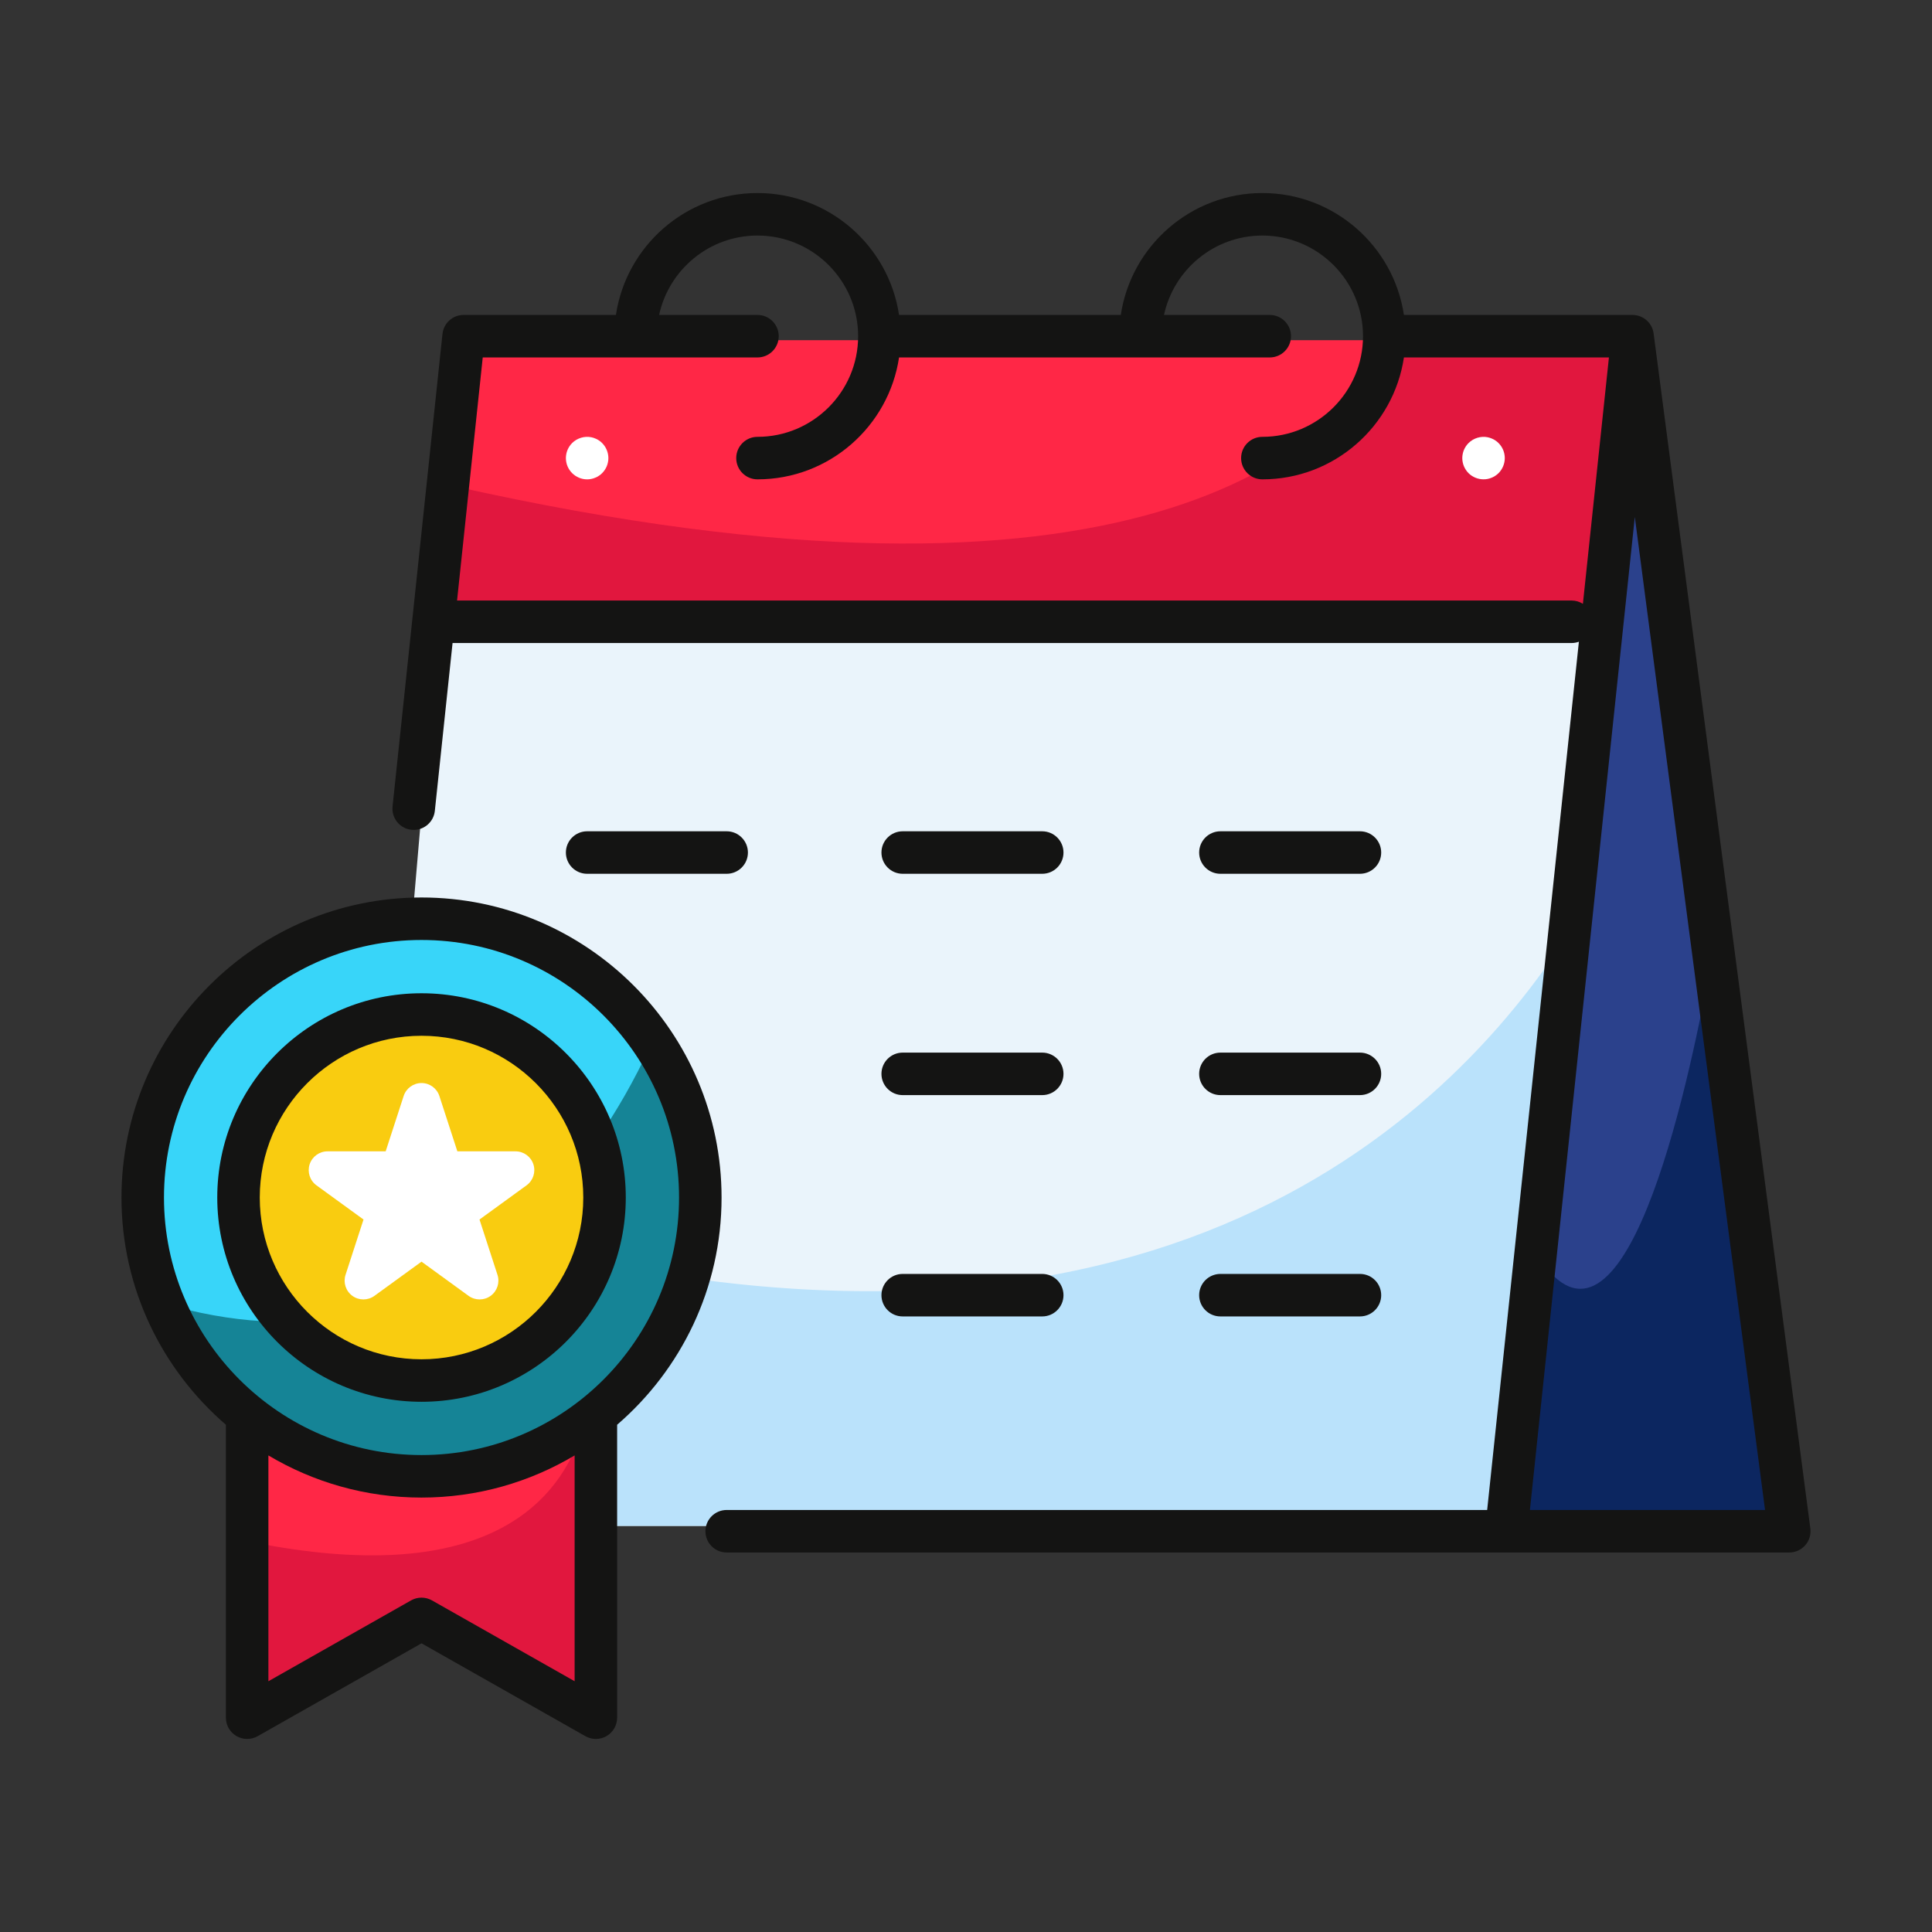
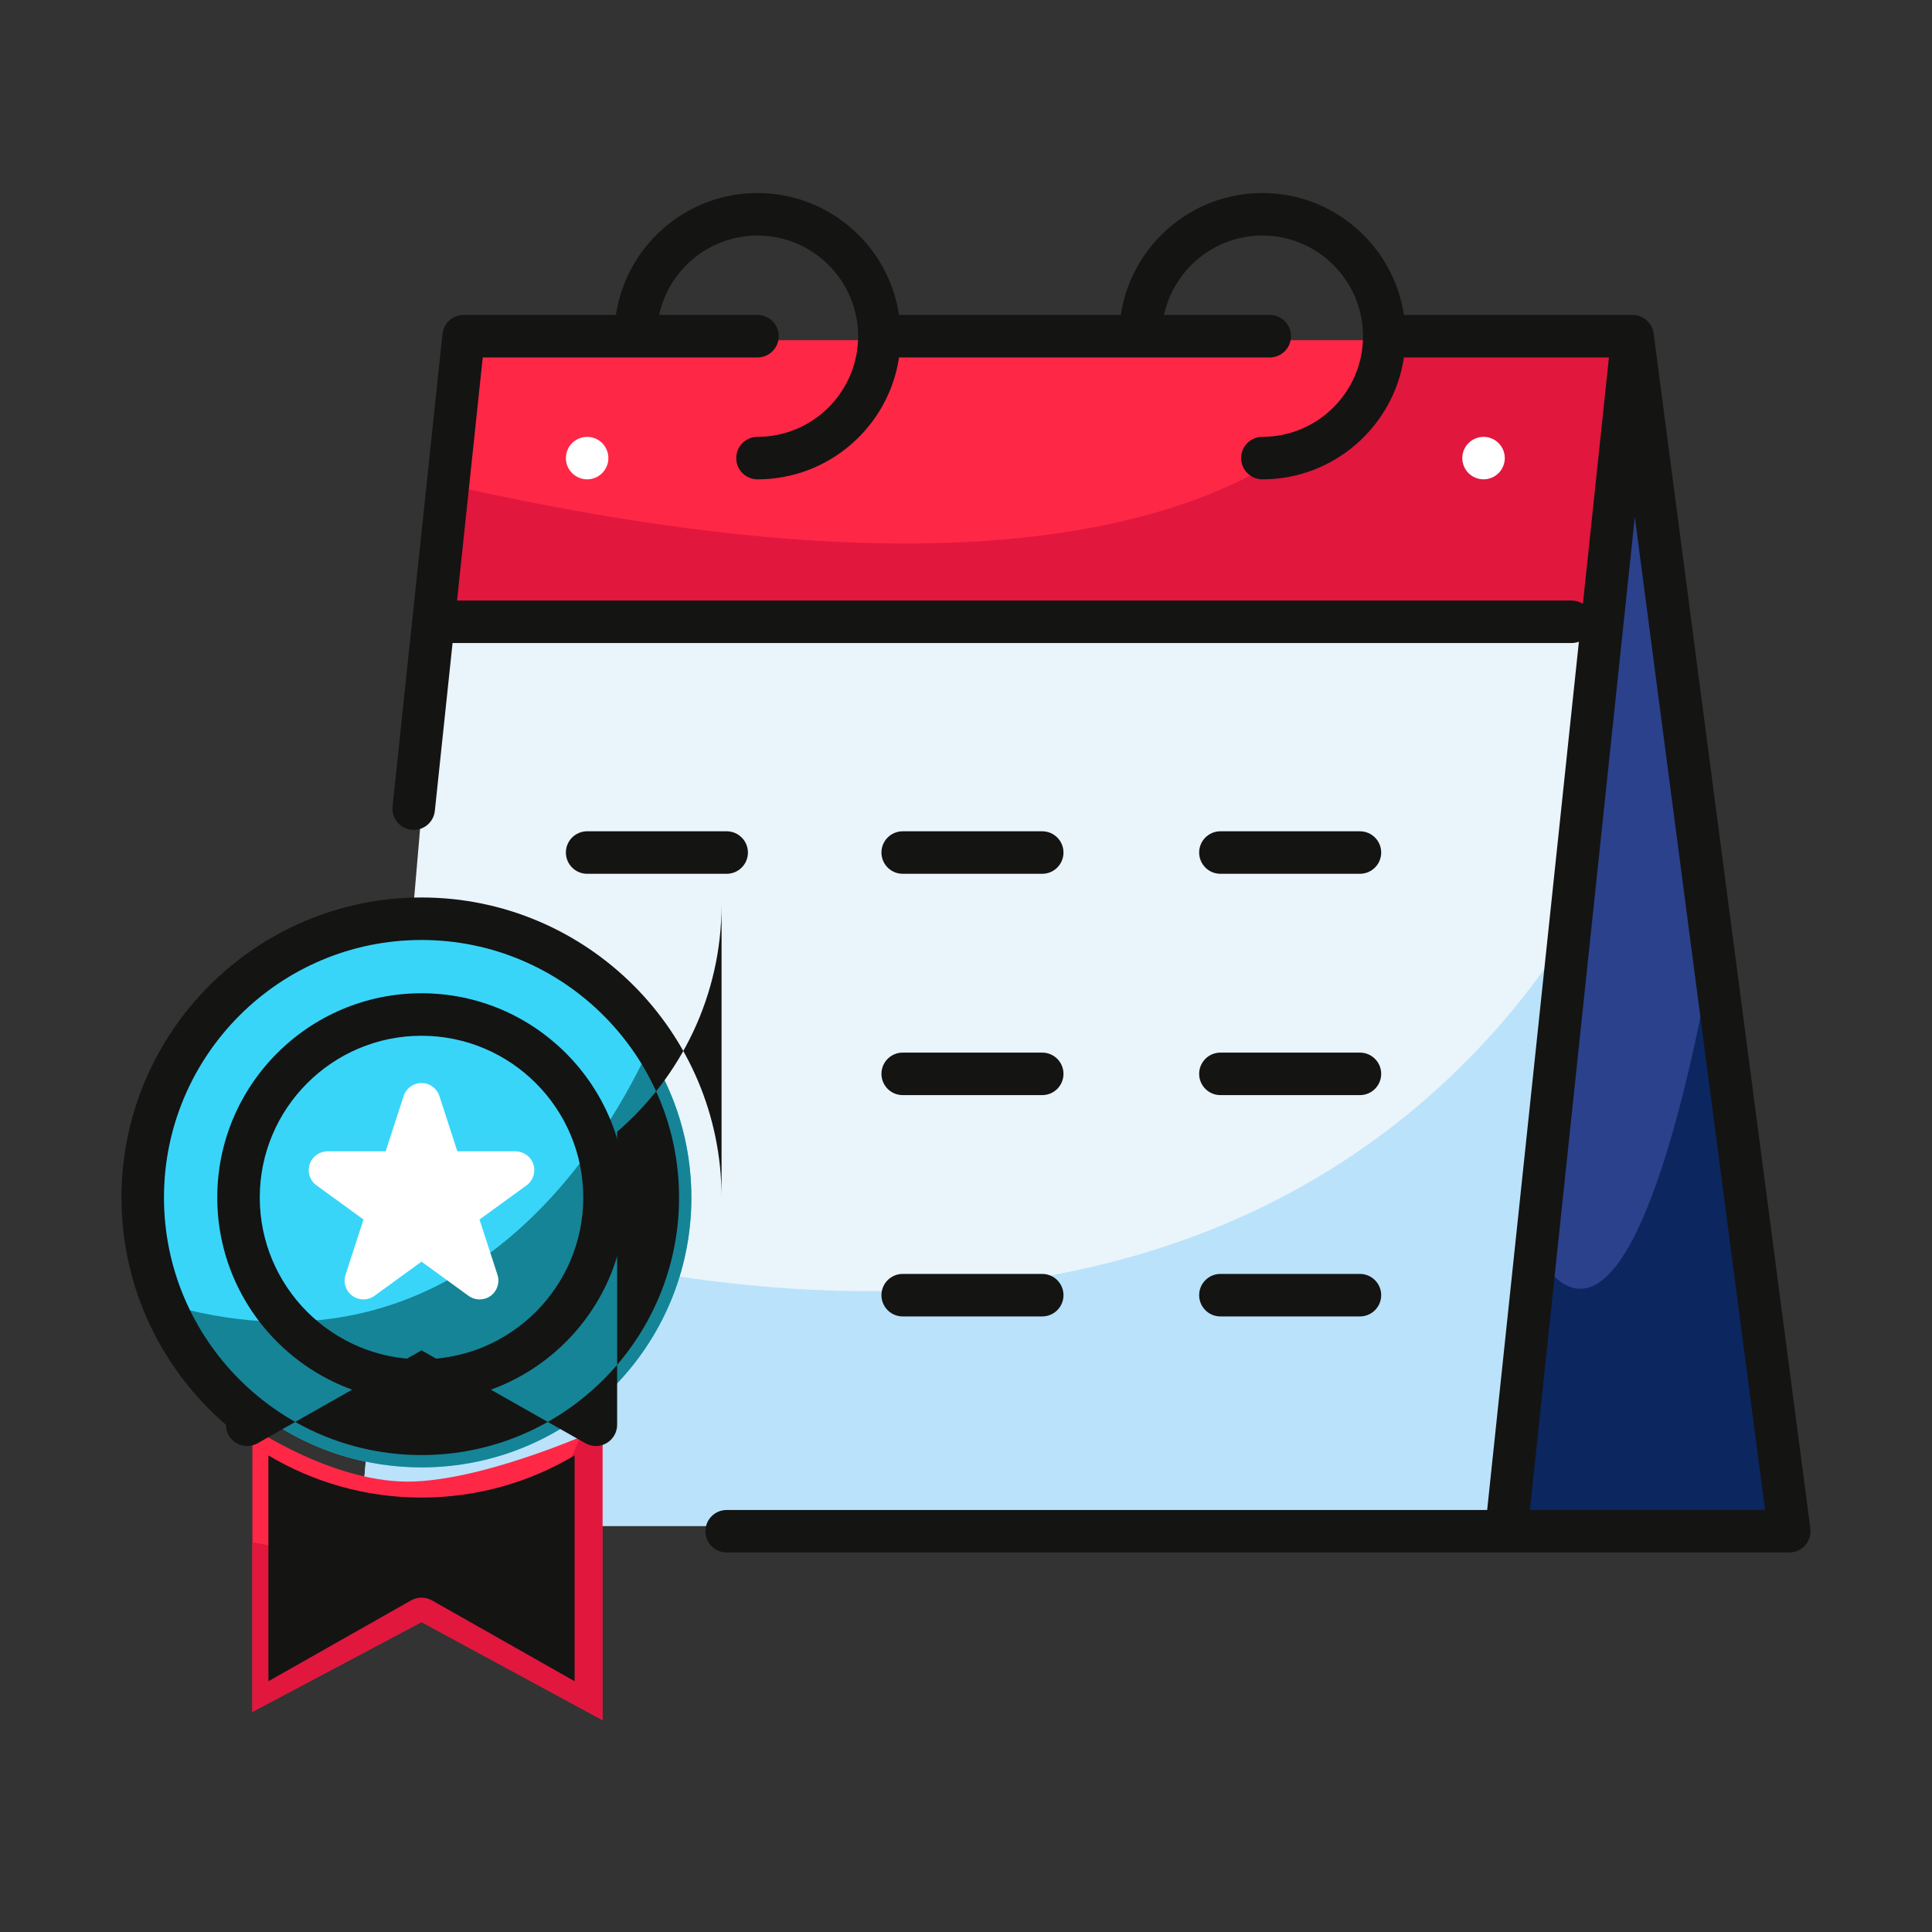
<svg xmlns="http://www.w3.org/2000/svg" id="Layer_2" enable-background="new 0 0 500 500" viewBox="0 0 500 500">
  <rect x="0" y="0" width="500" height="500" fill="#333333" stroke="none" />
  <path d="m420.555 117.191-33.246 277.709h76.903z" fill="#2b418c" />
  <path d="m464.212 394.9-22.233-141.426c-6.542 34.982-23.627 108.467-45.936 68.464l-8.735 72.962z" fill="#0c2660" />
  <path d="m113.257 161.684h298.774l-24.722 233.216h-294.084z" fill="#eaf4fb" />
  <path d="m403.104 245.889c-34.541 51.008-119.218 125.743-302.783 66.392l-7.096 82.618h294.084z" fill="#bae2fb" />
  <path d="m113.257 161.684h297.069l10.229-73.649h-299.2z" fill="#ff2746" />
  <path d="m420.555 88.035h-59.501c-15.265 28.707-67.423 77.329-243.846 37.716l-3.951 35.933h297.069z" fill="#e1173e" />
  <circle cx="109.089" cy="309.918" fill="#38d5f9" r="69.841" />
  <path d="m65.318 369.451s21.661 14.802 41.961 13.956 48.634-13.956 48.634-13.956v75.7l-46.824-25.364-43.771 23.249z" fill="#ff2746" />
  <path d="m65.318 399.121v43.916l43.771-23.25 46.824 25.364v-75.7s-2.22 1.027-5.859 2.523c-6.304 17.715-25.781 38.947-84.736 27.147z" fill="#e1173e" />
  <path d="m45.2 338.13c10.842 24.515 35.359 41.629 63.889 41.629 38.572 0 69.841-31.269 69.841-69.841 0-14.003-4.137-27.033-11.233-37.965-12.673 26.937-49.481 85.879-122.497 66.177z" fill="#158496" />
-   <circle cx="109.089" cy="309.918" fill="#f9cc10" r="43.771" />
  <g fill="#141413">
    <path d="m468.516 395.57-40.562-309.278c-.01-.073-.027-.144-.04-.216-.016-.091-.03-.183-.05-.273-.023-.106-.054-.209-.084-.313-.021-.074-.04-.149-.065-.222-.04-.12-.087-.235-.135-.351-.023-.055-.043-.112-.067-.166-.06-.132-.127-.259-.195-.385-.021-.037-.038-.076-.059-.113-.092-.159-.192-.313-.299-.461-.006-.009-.013-.017-.019-.026-.104-.143-.215-.28-.332-.411-.007-.009-.014-.018-.021-.027-.058-.065-.123-.122-.183-.183-.059-.06-.116-.121-.178-.178-.083-.076-.17-.146-.256-.217-.054-.044-.106-.089-.161-.13-.092-.069-.186-.133-.282-.196-.057-.038-.113-.075-.171-.111-.096-.058-.193-.112-.292-.164-.064-.034-.128-.067-.194-.099-.096-.046-.194-.089-.292-.129-.073-.03-.147-.059-.223-.086-.095-.034-.19-.066-.287-.095-.084-.025-.168-.047-.252-.068-.093-.023-.186-.045-.28-.063-.091-.018-.182-.031-.274-.044-.092-.013-.184-.026-.277-.034-.094-.008-.19-.011-.286-.015-.066-.002-.132-.011-.199-.011h-59.166c-2.665-17.829-18.077-31.548-36.636-31.548-18.56 0-33.972 13.719-36.637 31.548h-57.39c-2.665-17.829-18.077-31.548-36.637-31.548-18.559 0-33.971 13.719-36.636 31.548h-39.416c-2.813 0-5.174 2.124-5.47 4.922l-7.809 73.916c-.001.005-.002.011-.002.017l-5.107 48.34c-.319 3.021 1.871 5.728 4.892 6.047.197.021.392.031.585.031 2.777 0 5.164-2.099 5.463-4.923l4.589-43.441h289.603c.665 0 1.3-.124 1.89-.34l-23.739 224.708h-196.816c-3.037 0-5.5 2.462-5.5 5.5s2.463 5.5 5.5 5.5h201.765 73.235c1.583 0 3.09-.682 4.134-1.873 1.045-1.19 1.525-2.773 1.319-4.343zm-61.788-240.153h-288.441l6.646-62.91h71.103c3.037 0 5.5-2.462 5.5-5.5s-2.463-5.5-5.5-5.5h-25.457c2.532-11.729 12.981-20.548 25.457-20.548 14.363 0 26.048 11.685 26.048 26.048s-11.685 26.047-26.048 26.047c-3.037 0-5.5 2.462-5.5 5.5s2.463 5.5 5.5 5.5c18.56 0 33.972-13.719 36.637-31.547h95.938c3.037 0 5.5-2.462 5.5-5.5s-2.463-5.5-5.5-5.5h-27.369c2.532-11.729 12.982-20.548 25.458-20.548 14.362 0 26.047 11.685 26.047 26.048s-11.685 26.047-26.047 26.047c-3.037 0-5.5 2.462-5.5 5.5s2.463 5.5 5.5 5.5c18.559 0 33.971-13.719 36.636-31.547h53.054l-6.736 63.759c-.848-.535-1.85-.849-2.926-.849zm-10.789 235.368 27.15-256.996 33.705 256.996z" />
    <path d="m315.841 226.136h36.11c3.037 0 5.5-2.462 5.5-5.5s-2.463-5.5-5.5-5.5h-36.11c-3.037 0-5.5 2.462-5.5 5.5s2.463 5.5 5.5 5.5z" />
    <path d="m188.062 226.136c3.037 0 5.5-2.462 5.5-5.5s-2.463-5.5-5.5-5.5h-36.111c-3.037 0-5.5 2.462-5.5 5.5s2.463 5.5 5.5 5.5z" />
    <path d="m233.618 226.136h36.111c3.037 0 5.5-2.462 5.5-5.5s-2.463-5.5-5.5-5.5h-36.111c-3.037 0-5.5 2.462-5.5 5.5s2.463 5.5 5.5 5.5z" />
    <path d="m315.841 283.414h36.11c3.037 0 5.5-2.462 5.5-5.5s-2.463-5.5-5.5-5.5h-36.11c-3.037 0-5.5 2.462-5.5 5.5s2.463 5.5 5.5 5.5z" />
    <path d="m233.618 283.414h36.111c3.037 0 5.5-2.462 5.5-5.5s-2.463-5.5-5.5-5.5h-36.111c-3.037 0-5.5 2.462-5.5 5.5s2.463 5.5 5.5 5.5z" />
    <path d="m315.841 340.691h36.11c3.037 0 5.5-2.462 5.5-5.5s-2.463-5.5-5.5-5.5h-36.11c-3.037 0-5.5 2.462-5.5 5.5s2.463 5.5 5.5 5.5z" />
    <path d="m233.618 340.691h36.111c3.037 0 5.5-2.462 5.5-5.5s-2.463-5.5-5.5-5.5h-36.111c-3.037 0-5.5 2.462-5.5 5.5s2.463 5.5 5.5 5.5z" />
  </g>
  <path d="m389.019 116.45c-.14-.33-.31-.65-.51-.95-.2-.3-.43-.58-.68-.83-.25-.26-.54-.49-.84-.69-.301-.2-.62-.37-.95-.5-.33-.14-.681-.25-1.03-.32-1.78-.36-3.68.23-4.96 1.51-.25.25-.48.53-.68.83-.2.3-.37.62-.511.95-.14.33-.239.68-.31 1.03-.07.36-.11.72-.11 1.08 0 .35.04.72.11 1.07s.17.7.31 1.03c.141.33.31.65.511.95.199.3.43.58.68.84 1.02 1.02 2.44 1.6 3.89 1.6.36 0 .721-.03 1.07-.1.35-.07.7-.18 1.03-.32.33-.13.649-.3.95-.5.3-.2.59-.43.84-.68 1.02-1.03 1.609-2.45 1.609-3.89 0-.36-.04-.72-.109-1.08-.07-.35-.17-.7-.31-1.03z" fill="#fff" />
  <path d="m155 113.98c-.29-.2-.61-.37-.95-.5-.33-.14-.67-.25-1.03-.32-1.779-.36-3.68.23-4.96 1.51-.25.25-.479.53-.68.83-.2.3-.37.62-.51.95-.141.33-.24.68-.31 1.03-.069.36-.109.72-.109 1.08 0 .35.04.72.109 1.07.07.35.17.7.31 1.03.14.33.31.65.51.95s.43.58.68.83c1.03 1.03 2.44 1.62 3.891 1.62.359 0 .72-.04 1.069-.11.36-.07.7-.18 1.03-.32.34-.13.66-.3.95-.5.31-.2.59-.43.84-.69.25-.25.479-.53.68-.83s.37-.62.51-.95c.141-.33.24-.68.31-1.03.08-.35.11-.72.11-1.07 0-1.45-.591-2.87-1.61-3.89-.25-.26-.53-.49-.84-.69z" fill="#fff" />
  <path d="m109.089 362.781c29.148 0 52.863-23.714 52.863-52.863s-23.715-52.863-52.863-52.863-52.862 23.714-52.862 52.863 23.714 52.863 52.862 52.863zm0-94.726c23.084 0 41.863 18.78 41.863 41.863s-18.779 41.863-41.863 41.863c-23.083 0-41.862-18.78-41.862-41.863s18.779-41.863 41.862-41.863z" fill="#141413" />
-   <path d="m186.74 309.918c0-42.817-34.834-77.651-77.651-77.651s-77.651 34.834-77.651 77.651c0 23.486 10.496 44.555 27.026 58.806v75.816c0 1.957 1.04 3.767 2.731 4.752 1.69.985 3.777.998 5.481.033l42.413-24.036 42.413 24.036c.842.477 1.776.715 2.712.715.957 0 1.914-.249 2.769-.748 1.69-.985 2.731-2.795 2.731-4.752v-75.816c16.531-14.251 27.026-35.319 27.026-58.806zm-144.303 0c0-36.752 29.899-66.651 66.651-66.651s66.651 29.9 66.651 66.651-29.899 66.651-66.651 66.651-66.651-29.9-66.651-66.651zm106.276 125.184-36.913-20.919c-1.682-.953-3.742-.953-5.424 0l-36.913 20.919v-58.439c11.609 6.918 25.157 10.907 39.625 10.907s28.016-3.989 39.625-10.907z" fill="#141413" />
+   <path d="m186.74 309.918c0-42.817-34.834-77.651-77.651-77.651s-77.651 34.834-77.651 77.651c0 23.486 10.496 44.555 27.026 58.806c0 1.957 1.04 3.767 2.731 4.752 1.69.985 3.777.998 5.481.033l42.413-24.036 42.413 24.036c.842.477 1.776.715 2.712.715.957 0 1.914-.249 2.769-.748 1.69-.985 2.731-2.795 2.731-4.752v-75.816c16.531-14.251 27.026-35.319 27.026-58.806zm-144.303 0c0-36.752 29.899-66.651 66.651-66.651s66.651 29.9 66.651 66.651-29.899 66.651-66.651 66.651-66.651-29.9-66.651-66.651zm106.276 125.184-36.913-20.919c-1.682-.953-3.742-.953-5.424 0l-36.913 20.919v-58.439c11.609 6.918 25.157 10.907 39.625 10.907s28.016-3.989 39.625-10.907z" fill="#141413" />
  <path d="m138.043 301.326c-.651-2.003-2.518-3.36-4.624-3.36h-15.053l-4.653-14.317c-.651-2.003-2.518-3.36-4.624-3.36s-3.973 1.356-4.624 3.36l-4.652 14.317h-15.054c-2.107 0-3.973 1.356-4.624 3.36-.651 2.003.062 4.198 1.766 5.437l12.178 8.848-4.651 14.316c-.651 2.003.062 4.199 1.766 5.437s4.011 1.238 5.716 0l12.179-8.848 12.179 8.848c.852.619 1.855.929 2.858.929s2.006-.309 2.858-.929c1.704-1.238 2.417-3.433 1.766-5.437l-4.651-14.316 12.178-8.848c1.704-1.238 2.417-3.433 1.766-5.437z" fill="#fff" />
</svg>